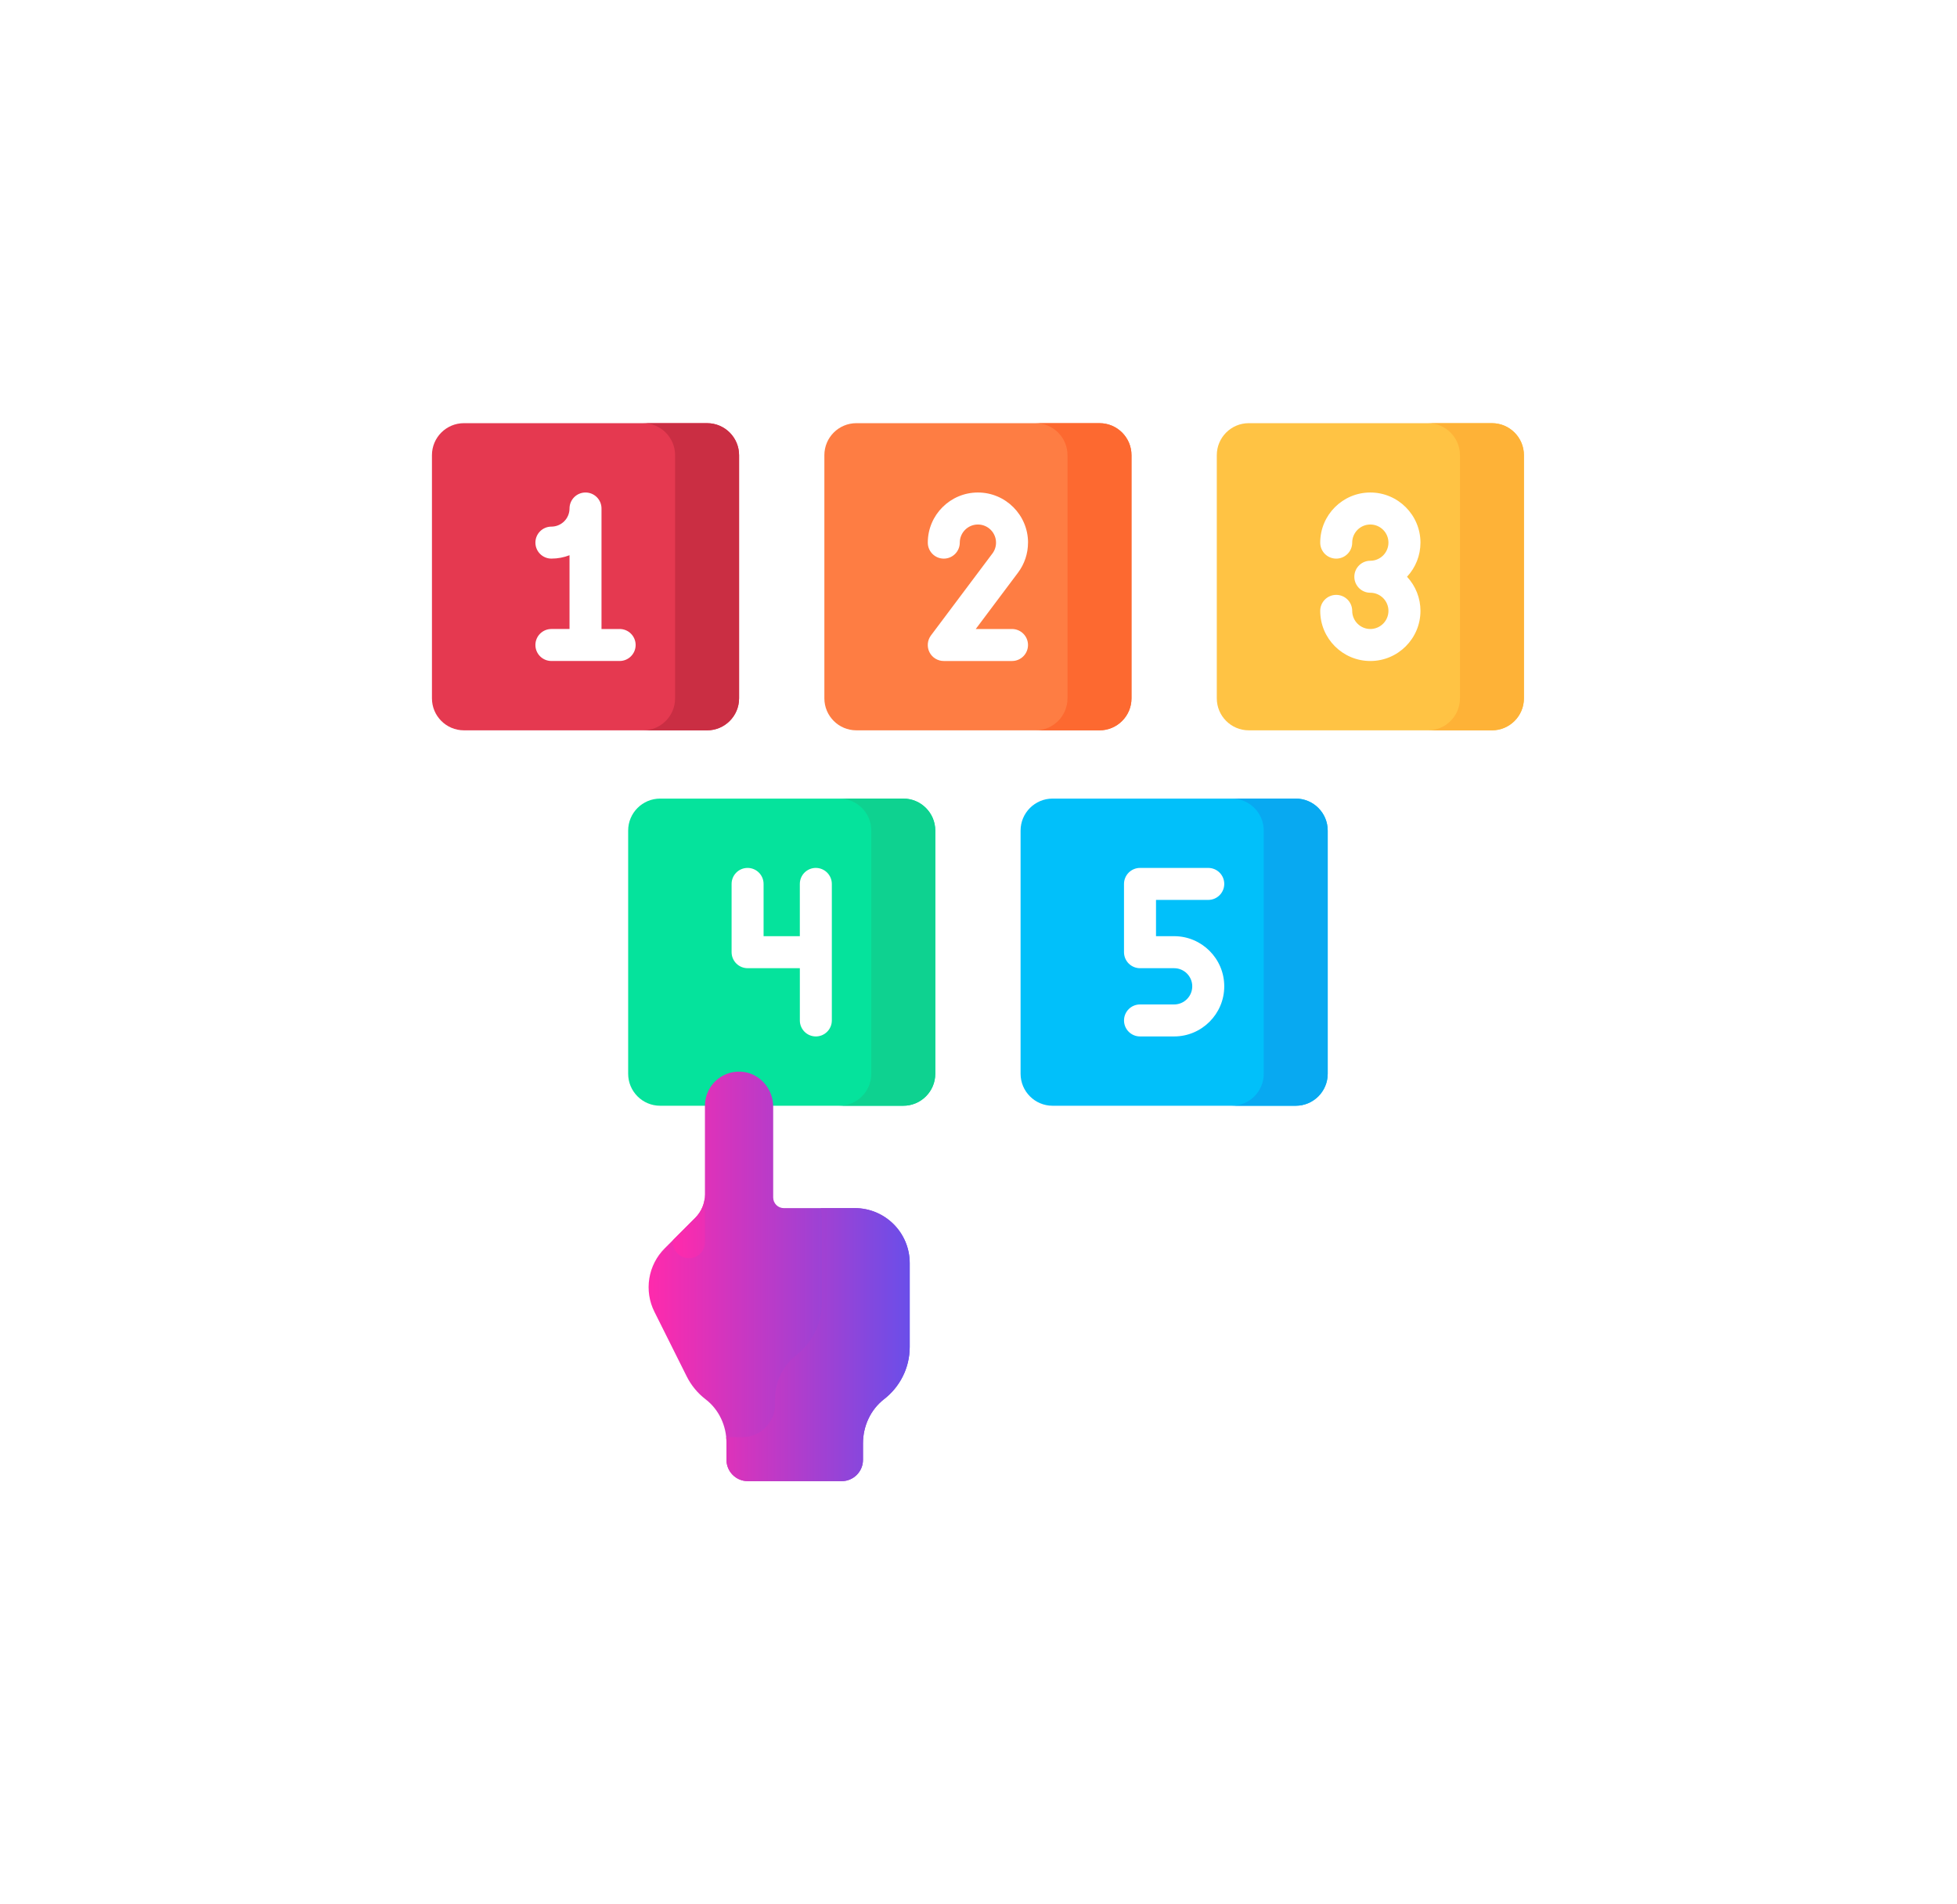
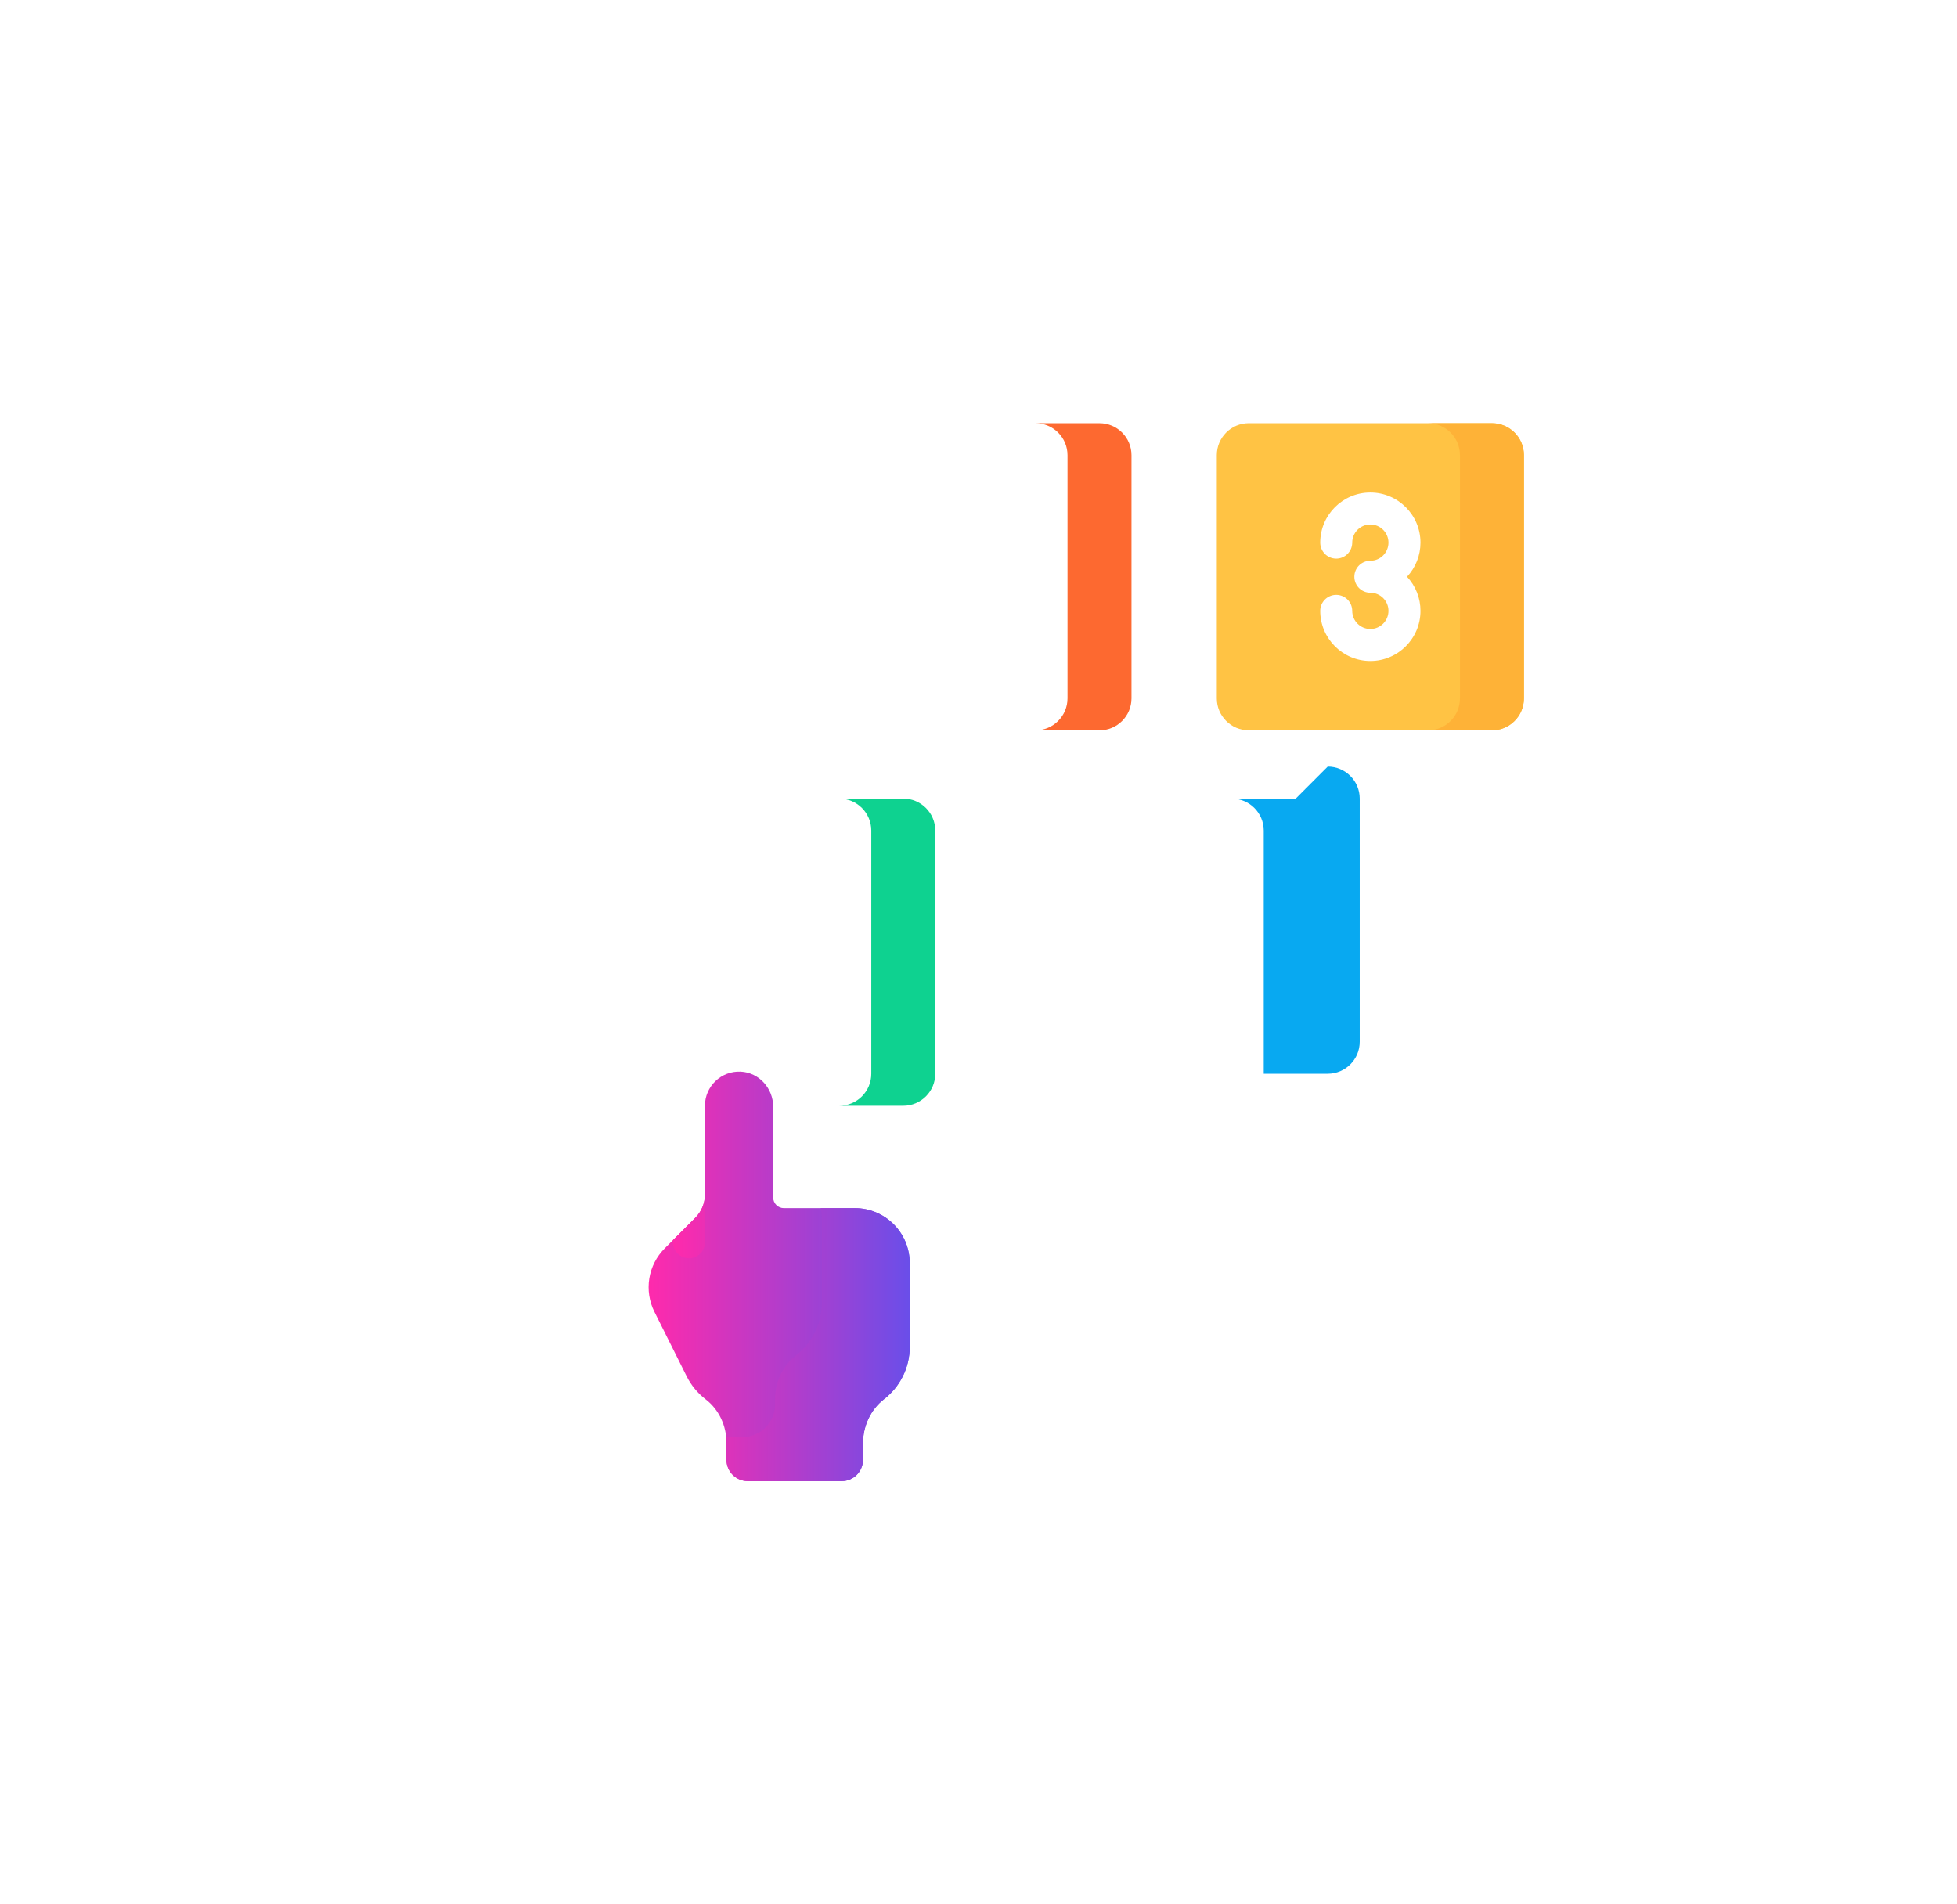
<svg xmlns="http://www.w3.org/2000/svg" xmlns:xlink="http://www.w3.org/1999/xlink" fill="none" height="108" viewBox="0 0 111 108" width="111">
  <filter id="a" color-interpolation-filters="sRGB" filterUnits="userSpaceOnUse" height="108" width="109.936" x=".5" y="0">
    <feFlood flood-opacity="0" result="BackgroundImageFix" />
    <feColorMatrix in="SourceAlpha" result="hardAlpha" type="matrix" values="0 0 0 0 0 0 0 0 0 0 0 0 0 0 0 0 0 0 127 0" />
    <feOffset dy="4" />
    <feGaussianBlur stdDeviation="12" />
    <feComposite in2="hardAlpha" operator="out" />
    <feColorMatrix type="matrix" values="0 0 0 0 1 0 0 0 0 0.165 0 0 0 0 0.675 0 0 0 0.4 0" />
    <feBlend in2="BackgroundImageFix" mode="normal" result="effect1_dropShadow_18966_49" />
    <feBlend in="SourceGraphic" in2="effect1_dropShadow_18966_49" mode="normal" result="shape" />
  </filter>
  <linearGradient id="b">
    <stop offset="0" stop-color="#ff2aac" />
    <stop offset="1" stop-color="#6a4ee9" />
  </linearGradient>
  <linearGradient id="c" gradientUnits="userSpaceOnUse" x1="36.788" x2="51.597" xlink:href="#b" y1="68.389" y2="68.389" />
  <linearGradient id="d" gradientUnits="userSpaceOnUse" x1="38.169" x2="51.597" xlink:href="#b" y1="71.872" y2="71.872" />
  <g filter="url(#a)">
-     <path d="m40.105 37.419h-13.79c-1.002 0-1.815-.812-1.815-1.815v-13.79c0-1.002.812-1.815 1.815-1.815h13.79c1.002 0 1.815.812 1.815 1.815v13.79c0 1.002-.812 1.815-1.815 1.815z" fill="#e53950" />
-     <path d="m62.363 37.419h-13.79c-1.002 0-1.815-.812-1.815-1.815v-13.79c0-1.002.812-1.815 1.815-1.815h13.79c1.002 0 1.815.812 1.815 1.815v13.79c0 1.002-.812 1.815-1.815 1.815z" fill="#fe7d43" />
    <path d="m84.621 37.419h-13.79c-1.002 0-1.815-.812-1.815-1.815v-13.79c0-1.002.812-1.815 1.815-1.815h13.79c1.002 0 1.815.812 1.815 1.815v13.79c0 1.002-.812 1.815-1.815 1.815z" fill="#ffc344" />
-     <path d="m51.234 58.71h-13.79c-1.002 0-1.815-.812-1.815-1.815v-13.79c0-1.002.812-1.815 1.815-1.815h13.79c1.002 0 1.815.812 1.815 1.815v13.79c0 1.002-.812 1.815-1.815 1.815z" fill="#05e39c" />
-     <path d="m73.492 58.71h-13.79c-1.002 0-1.815-.812-1.815-1.815v-13.79c0-1.002.812-1.815 1.815-1.815h13.79c1.002 0 1.815.812 1.815 1.815v13.79c0 1.002-.812 1.815-1.815 1.815z" fill="#01c0fa" />
-     <path d="m40.105 20h-3.629c1.002 0 1.815.812 1.815 1.815v13.79c0 1.002-.812 1.815-1.815 1.815h3.629c1.002 0 1.815-.812 1.815-1.815v-13.79c0-1.002-.812-1.815-1.815-1.815z" fill="#ca2e43" />
    <path d="m62.362 20h-3.629c1.002 0 1.815.812 1.815 1.815v13.79c0 1.002-.812 1.815-1.815 1.815h3.629c1.002 0 1.815-.812 1.815-1.815v-13.79c0-1.002-.812-1.815-1.815-1.815z" fill="#fd6930" />
    <path d="m84.621 20h-3.629c1.002 0 1.815.812 1.815 1.815v13.79c0 1.002-.812 1.815-1.815 1.815h3.629c1.002 0 1.815-.812 1.815-1.815v-13.79c0-1.002-.812-1.815-1.815-1.815z" fill="#feb237" />
    <path d="m51.233 41.29h-3.629c1.002 0 1.815.812 1.815 1.815v13.79c0 1.002-.812 1.815-1.815 1.815h3.629c1.002 0 1.815-.812 1.815-1.815v-13.79c0-1.002-.812-1.815-1.815-1.815z" fill="#0ed290" />
-     <path d="m73.492 41.29h-3.629c1.002 0 1.815.812 1.815 1.815v13.79c0 1.002-.812 1.815-1.815 1.815h3.629c1.002 0 1.815-.812 1.815-1.815v-13.79c0-1.002-.812-1.815-1.815-1.815z" fill="#08a9f1" />
+     <path d="m73.492 41.29h-3.629c1.002 0 1.815.812 1.815 1.815v13.79h3.629c1.002 0 1.815-.812 1.815-1.815v-13.79c0-1.002-.812-1.815-1.815-1.815z" fill="#08a9f1" />
    <path d="m58.31 26.774c0-1.567-1.275-2.843-2.843-2.843s-2.843 1.275-2.843 2.843c0 .501.406.907.907.907.501 0 .907-.406.907-.907 0-.567.461-1.028 1.028-1.028s1.028.461 1.028 1.028c.001.222-.071.438-.205.616l-3.485 4.646c-.101.135-.163.295-.178.463-.015.168.017.337.092.487.075.151.191.278.335.366.143.088.308.135.477.135h3.871c.501 0 .907-.406.907-.907 0-.501-.406-.907-.907-.907h-2.057l2.396-3.195c.37-.491.569-1.09.568-1.705zm22.258 0c0-1.567-1.275-2.843-2.843-2.843s-2.843 1.275-2.843 2.843c0 .501.406.907.907.907s.907-.406.907-.907c0-.567.461-1.028 1.028-1.028s1.028.461 1.028 1.028c0 .567-.461 1.028-1.028 1.028-.501 0-.907.406-.907.907 0 .501.406.907.907.907.567 0 1.028.461 1.028 1.028s-.461 1.028-1.028 1.028-1.028-.461-1.028-1.028c0-.501-.406-.907-.907-.907s-.907.406-.907.907c0 1.567 1.275 2.843 2.843 2.843s2.843-1.275 2.843-2.843c.001-.719-.272-1.41-.762-1.935.49-.525.763-1.217.762-1.935zm-45.423 4.899h-1.028v-6.835c0-.501-.406-.907-.907-.907-.501 0-.907.406-.907.907 0 .567-.461 1.028-1.028 1.028-.501 0-.907.406-.907.907 0 .501.406.907.907.907.362 0 .709-.068 1.028-.192v4.184h-1.028c-.501 0-.907.406-.907.907 0 .501.406.907.907.907h3.871c.501 0 .907-.406.907-.907 0-.501-.406-.907-.907-.907zm11.129 13.548c-.241 0-.471.096-.642.266-.17.17-.266.401-.266.642v2.964h-2.056v-2.964c0-.501-.406-.907-.907-.907s-.907.406-.907.907v3.871c0 .241.096.471.266.642.17.17.401.266.641.266h2.964v2.964c0 .501.406.907.907.907.501 0 .907-.406.907-.907v-7.742c0-.241-.096-.471-.266-.642-.17-.17-.401-.266-.641-.266zm22.258 1.815c.501 0 .907-.406.907-.907 0-.501-.406-.907-.907-.907h-3.871c-.241 0-.471.096-.642.266-.17.17-.266.401-.266.642v3.871c0 .241.096.471.266.642.17.17.401.266.642.266h1.935c.567 0 1.028.461 1.028 1.028 0 .567-.461 1.028-1.028 1.028h-1.935c-.501 0-.907.406-.907.907 0 .501.406.907.907.907h1.935c1.567 0 2.843-1.275 2.843-2.843s-1.275-2.843-2.843-2.843h-1.028v-2.057z" fill="#fff" />
    <path d="m48.481 64.516h-4.021c-.161 0-.314-.064-.428-.177-.114-.114-.177-.267-.177-.428v-5.147c0-1.042-.801-1.939-1.842-1.988-1.111-.052-2.029.833-2.029 1.933v5.032c0 .496-.197.971-.547 1.322l-1.736 1.736c-.462.462-.768 1.058-.872 1.704s-.004 1.308.289 1.892l1.833 3.667c.254.508.62.951 1.07 1.296.762.584 1.185 1.508 1.185 2.468v.964c0 .668.541 1.21 1.21 1.21h5.323c.668 0 1.21-.542 1.21-1.21v-.934c0-.973.426-1.911 1.196-2.507.884-.684 1.454-1.755 1.454-2.959v-4.759c0-1.721-1.395-3.116-3.115-3.116z" fill="url(#c)" />
    <path d="m48.482 64.516h-1.932c.042.205.062.414.062.623v4.759c0 1.204-.569 2.275-1.454 2.959-.77.596-1.196 1.534-1.196 2.507v.282c0 1.028-.834 1.862-1.862 1.862h-.911c.01.106.016.212.016.319v.964c0 .668.542 1.21 1.21 1.21h5.323c.668 0 1.21-.541 1.21-1.21v-.934c0-.973.426-1.911 1.196-2.507.884-.684 1.454-1.755 1.454-2.959v-4.759c0-1.721-1.395-3.115-3.115-3.115zm-8.497 1.935v-2.71c0 .496-.197.971-.547 1.322l-1.267 1.267v.121c0 .501.406.907.907.907.501 0 .907-.406.907-.907z" fill="url(#d)" />
  </g>
</svg>